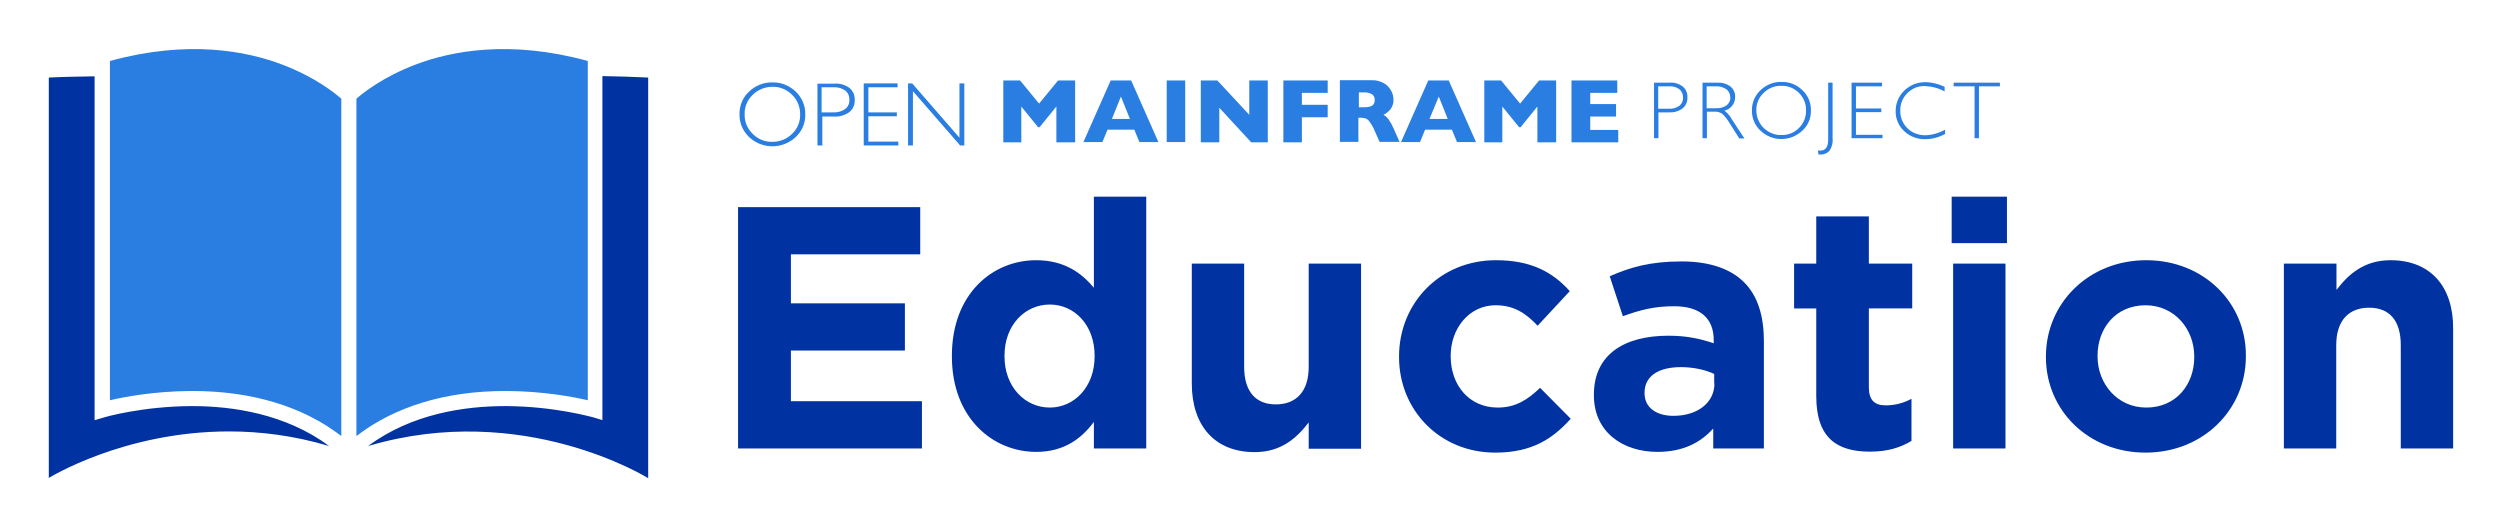
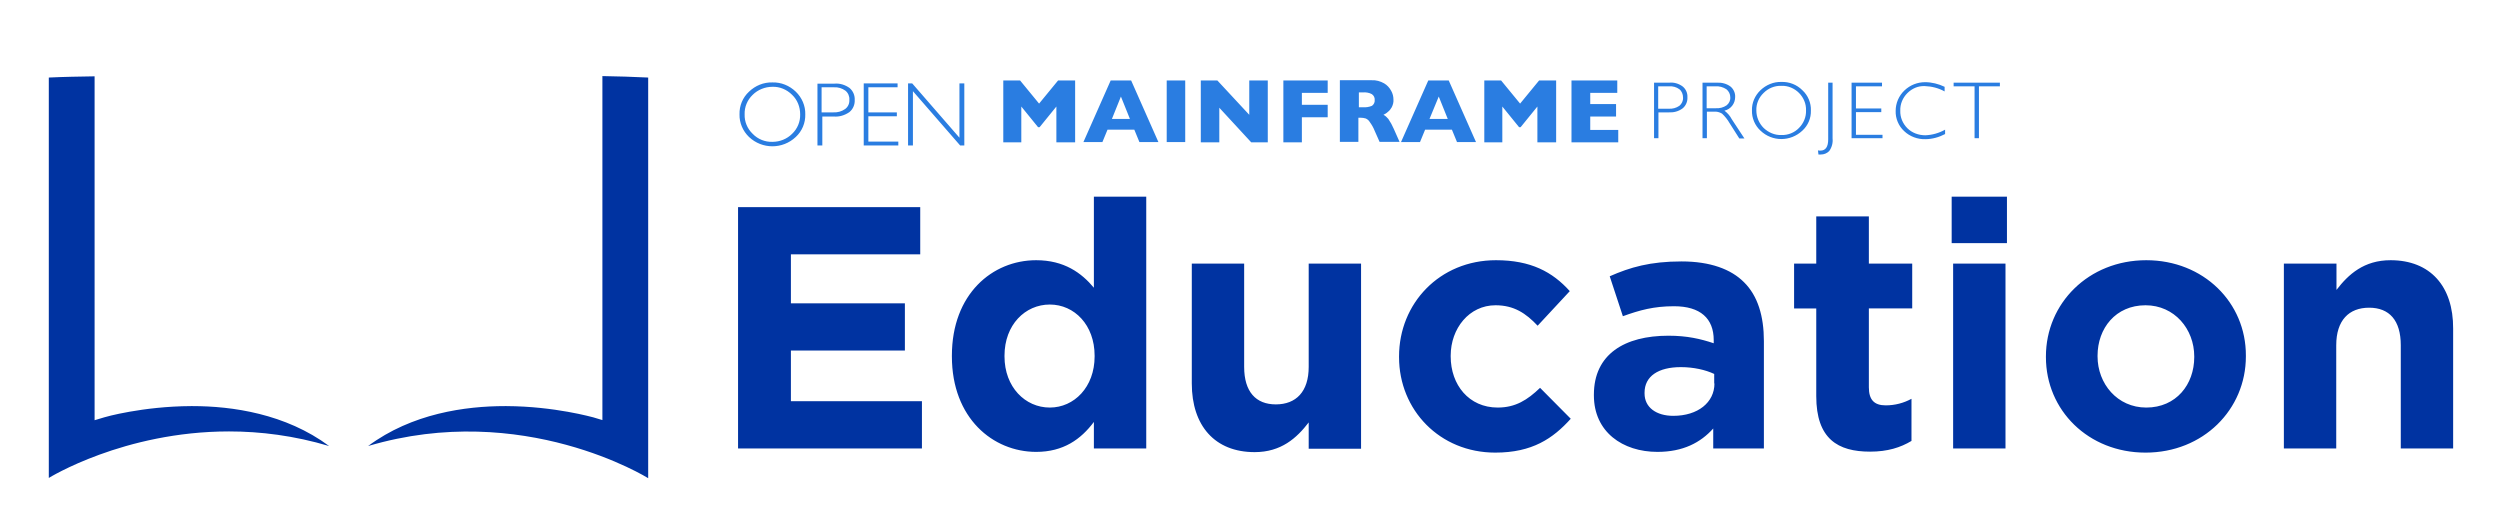
<svg xmlns="http://www.w3.org/2000/svg" role="img" viewBox="-13.74 -15.74 1026.48 215.48">
  <title>Mainframe Open Education logo</title>
  <style>svg {enable-background:new 0 0 1000 185}</style>
  <style>.st1{fill:#2a7de1}</style>
-   <path fill="none" d="M417.3 109.4c-10.1 0-18.6 8.2-18.6 21v.3c0 12.6 8.5 21 18.6 21 10.1 0 18.4-8.4 18.4-21v-.3c0-12.7-8.4-21-18.4-21zm132.2-86.5c-1.2-.5-2.5-.8-3.7-.7h-1.6v6.1h1.6c1.3.1 2.6-.1 3.8-.6.8-.5 1.1-1.4 1-2.3.1-1-.3-2-1.1-2.5zM442.8 33.1h7.5l-3.8-9.2zm218.8 112.4v.3c0 5.8 4.8 9.2 11.8 9.2 10.1 0 16.9-5.5 16.9-13.3v-3.8c-3.7-1.7-8.5-2.8-13.7-2.8-9.4-.1-15 3.6-15 10.4zm33.6-118.1c1-.8 1.6-2 1.5-3.3.1-1.3-.5-2.5-1.6-3.3-1.3-.9-2.9-1.3-4.5-1.2h-3.7v9h3.8c1.6.1 3.1-.3 4.5-1.2zm-19.5.3c1-.8 1.6-2.1 1.5-3.4.1-1.3-.5-2.5-1.5-3.4-1.2-.9-2.7-1.3-4.2-1.2H667v9.2h4.3c1.6.1 3.2-.3 4.4-1.2zM577 23.9l-3.8 9.2h7.5zm-243.7 5.2c1.1-.9 1.7-2.4 1.7-3.8.1-1.4-.5-2.8-1.6-3.7-1.3-1-3-1.5-4.7-1.4h-5v10.3h4.8c1.7.1 3.4-.4 4.8-1.4zm-29.9 13.4c3 .1 5.9-1.1 8.1-3.3 2.2-2.1 3.3-5 3.3-8 .1-3-1.1-5.9-3.3-8-2.1-2.1-5-3.3-8.1-3.3-3-.1-6 1.1-8.1 3.3-2.2 2.1-3.4 5-3.3 8-.1 3 1.1 5.9 3.3 8 2.2 2.2 5.1 3.4 8.1 3.3zm563.8 67.1c-12.3 0-19.7 9.5-19.7 20.7v.3c0 11.2 8.1 21 20 21 12.3 0 19.7-9.5 19.7-20.7v-.3c0-11.2-8.1-21-20-21zM725 22.4c-1.9-1.9-4.5-3-7.2-2.9-2.7-.1-5.3 1-7.3 2.9-1.9 1.9-3 4.5-3 7.2-.1 2.7 1 5.3 3 7.2 1.9 1.9 4.5 3 7.3 2.9 2.7.1 5.3-1 7.2-2.9 1.9-1.9 3-4.5 2.9-7.2 0-2.7-1-5.3-2.9-7.2z" />
  <path d="M667.1 30.4h4.4c2 .1 4-.4 5.7-1.7 1.3-1.1 2-2.8 1.9-4.5.1-1.7-.6-3.3-1.9-4.4-1.6-1.2-3.6-1.8-5.5-1.6h-6.3V41h1.8V30.4zm0-10.7h4.5c1.5-.1 3 .3 4.2 1.2 1 .8 1.5 2.1 1.5 3.4.1 1.3-.5 2.6-1.5 3.4-1.3.9-2.8 1.3-4.4 1.2h-4.3v-9.2zm19.8 10.4h3.1c1.1-.1 2.3.2 3.3.8 1.2 1.1 2.3 2.5 3.1 3.9l4 6.3h2.1l-5.2-7.9c-.7-1.4-1.8-2.6-3-3.5 2.6-.6 4.4-2.9 4.4-5.6.1-1.7-.7-3.3-1.9-4.3-1.6-1.2-3.6-1.7-5.6-1.6h-5.9V41h1.8V30.1zm0-10.4h3.7c1.6-.1 3.1.3 4.5 1.2 1 .8 1.6 2 1.6 3.3.1 1.3-.5 2.5-1.5 3.3-1.3.9-2.9 1.3-4.4 1.2H687v-9zm42.9 9.9c.1-3.1-1.2-6.2-3.5-8.3-2.3-2.3-5.4-3.5-8.6-3.4-3.2-.1-6.3 1.2-8.6 3.4s-3.6 5.2-3.5 8.3c-.1 3.1 1.2 6.2 3.5 8.3 4.8 4.6 12.3 4.6 17.2 0 2.3-2.1 3.6-5.1 3.5-8.3zm-12.1 10.1c-2.7.1-5.3-1-7.3-2.9-1.9-1.9-3-4.5-3-7.2-.1-2.7 1-5.3 3-7.2 1.9-1.9 4.5-3 7.3-2.9 2.7-.1 5.3 1 7.2 2.9 1.9 1.9 3 4.5 2.9 7.2.1 2.7-1 5.3-2.9 7.2-1.8 1.9-4.5 3-7.2 2.9zm16.2 8c1.3 0 2.5-.5 3.4-1.4 1.1-1.5 1.6-3.4 1.4-5.2V18.2h-1.8v23.3c0 3.1-1.1 4.6-3.2 4.6-.4 0-.7 0-1-.1l.2 1.7h1zm25.3-8.1h-10.9v-9.3h10.4v-1.5h-10.4v-9.1H759v-1.5h-12.5V41h12.7zm10.2-2.7c-1.9-1.9-3-4.5-2.9-7.2-.1-2.7 1-5.3 2.9-7.2 1.9-1.9 4.4-3 7.1-2.9 2.9.1 5.7.8 8.2 2.2v-1.9c-2.5-1.2-5.3-1.9-8-1.9-3.2 0-6.2 1.2-8.5 3.4s-3.6 5.2-3.6 8.4c-.1 3.1 1.2 6.2 3.5 8.3 2.3 2.2 5.5 3.4 8.7 3.3 2.8 0 5.6-.8 8.1-2.1v-1.8c-2.5 1.4-5.3 2.2-8.1 2.3-2.8 0-5.5-1-7.4-2.9zM797 41h1.8V19.7h8.6v-1.5h-19v1.5h8.6zM405.6 28l6.9 8.5h.6L420 28v14.7h7.7V17.3h-7l-7.8 9.5-7.8-9.5h-6.9v25.4h7.4zm36.7-10.7l-11.2 25.3h7.8l2.1-5.1h11l2.1 5.1h7.8l-11.2-25.3h-8.4zm.5 15.8l3.7-9.2 3.7 9.2h-7.4zm22.5-15.8h7.6v25.3h-7.6zm21.6 11.2L500 42.7h6.8V17.3h-7.6v14.1l-13.1-14.1h-6.8v25.4h7.6zm33.9 3.9h10.6v-5.1h-10.6v-4.9h10.6v-5.1h-18.2v25.4h7.6zm37.7 4.7c-.6-1.4-1.3-2.7-2.2-4-.6-.7-1.2-1.3-2-1.7.6-.3 1.3-.7 1.8-1.2.7-.5 1.2-1.2 1.6-1.9.5-1 .8-2.1.7-3.2 0-1.2-.3-2.4-.9-3.5-.7-1.3-1.7-2.4-2.9-3.1-1.6-.9-3.3-1.4-5.2-1.3h-13v25.3h7.6v-9.9h.9c.7 0 1.5.1 2.1.3.7.3 1.3.8 1.7 1.5.8 1.1 1.5 2.3 2 3.6l2 4.5h8.2l-2.4-5.4zm-8.9-9.4c-1.2.5-2.5.7-3.8.6h-1.6v-6.1h1.6c1.3-.1 2.6.1 3.7.7.8.5 1.3 1.5 1.2 2.4.1.9-.3 1.8-1.1 2.4zm21.8 9.8h11l2.1 5.1h7.8l-11.2-25.3h-8.4l-11.2 25.3h7.8l2.1-5.1zm5.6-13.6l3.7 9.2h-7.5l3.8-9.2zm26.1 4.1l6.9 8.5h.6l6.9-8.5v14.7h7.7V17.3h-7l-7.8 9.5-7.8-9.5h-6.9v25.4h7.4zm47.6 9.6h-11.5v-5.5h10.6V27h-10.6v-4.6h11.1v-5.1h-18.8v25.4h19.2zM313 40.5c2.6-2.4 4-5.8 3.9-9.3.1-3.5-1.4-6.9-3.9-9.3-2.6-2.5-6-3.9-9.6-3.8-3.6-.1-7 1.3-9.6 3.8-2.6 2.4-4 5.8-3.9 9.3-.1 3.5 1.4 6.9 3.9 9.3 5.4 5.1 13.8 5.1 19.2 0zm-17.7-17.3c2.1-2.1 5.1-3.3 8.1-3.3 3-.1 5.9 1.1 8.1 3.3 2.2 2.1 3.3 5 3.3 8 .1 3-1.1 5.9-3.3 8-2.1 2.1-5 3.3-8.1 3.3-3 .1-6-1.1-8.1-3.3-2.2-2.1-3.4-5-3.3-8-.1-3 1.1-5.9 3.3-8zm28.4 8.9h4.9c2.3.2 4.5-.5 6.4-1.8 1.5-1.2 2.3-3.1 2.2-5 .1-1.9-.7-3.7-2.1-4.9-1.8-1.3-4-2-6.2-1.8h-7V44h2V32.1zm0-12h5c1.7-.1 3.3.4 4.7 1.4 1.1.9 1.7 2.3 1.6 3.7.1 1.5-.5 2.9-1.7 3.8-1.4 1-3.1 1.5-4.9 1.4h-4.8V20.1zm31.4 22.3h-12.3V32h11.7v-1.6h-11.7V20.1h12v-1.6h-13.9V44h14.2zm6-20.7L380.5 44h1.7V18.5h-2v22.3l-19.4-22.3h-1.7V44h2z" class="st1" />
  <path fill="#0033a1" d="M311 128.2h46.8v-19.4H311V88.7h53.1V69.3h-74.8v99.1h75.5V149H311zm124.4-25.8c-5.1-6.1-12.2-11.3-23.7-11.3-18 0-34.6 13.9-34.6 39.2v.3c0 25.4 16.9 39.2 34.6 39.2 11.2 0 18.4-5.2 23.7-12.3v10.9h21.5V65h-21.5v37.4zm.3 28.2c0 12.6-8.4 21-18.4 21-10.1 0-18.6-8.4-18.6-21v-.3c0-12.7 8.5-21 18.6-21 10.1 0 18.4 8.4 18.4 21v.3zm87.9 4.3c0 10.2-5.2 15.4-13.5 15.4-8.2 0-13-5.2-13-15.4V92.5h-21.5v49.2c0 17.4 9.5 28.2 25.8 28.2 10.9 0 17.3-5.8 22.2-12.2v10.8h21.5v-76h-21.5v42.4zm77.6 16.7c-11.8 0-19.3-9.3-19.3-21v-.3c0-11.2 7.6-20.7 18.4-20.7 7.6 0 12.5 3.3 17.3 8.4l13.2-14.2c-7.1-7.9-16-12.7-30.3-12.7-23.2 0-39.8 17.8-39.8 39.5v.3c0 21.7 16.7 39.2 39.5 39.2 15.2 0 23.7-5.8 31-13.9l-12.6-12.7c-5.2 5-10.1 8.1-17.4 8.1zm75.5-60c-12.9 0-21.1 2.4-29.5 6.1l5.4 16.4c6.9-2.5 12.7-4.1 21-4.1 10.8 0 16.3 5 16.3 13.9v1.3c-5.4-1.8-10.9-3.1-18.6-3.1-18 0-30.6 7.6-30.6 24.2v.3c0 15 11.8 23.2 26.1 23.2 10.5 0 17.7-3.8 22.9-9.6v8.2h20.8v-44.1c0-10.2-2.5-18.6-8.2-24.2-5.3-5.3-13.8-8.5-25.6-8.5zm13.5 50.1c0 7.8-6.8 13.3-16.9 13.3-6.9 0-11.8-3.4-11.8-9.2v-.3c0-6.8 5.7-10.5 14.9-10.5 5.2 0 10.1 1.1 13.7 2.8v3.9zm63.3-68.6H732v19.4h-9.1v18.4h9.1v36c0 17.6 8.9 22.8 22.1 22.8 7.2 0 12.5-1.7 17-4.4V148c-3.1 1.7-6.7 2.7-10.6 2.7-4.8 0-6.9-2.4-6.9-7.4v-32.4h17.8V92.5h-17.8V73.1zm34.7 19.4h21.5v75.9h-21.5zm-.6-27.5h22.7v19.1h-22.7zm79.9 26.1c-23.7 0-41.2 17.7-41.2 39.5v.3c0 21.8 17.4 39.2 40.9 39.2 23.7 0 41.2-17.7 41.2-39.5v-.3c.1-21.8-17.4-39.2-40.9-39.2zm19.7 39.8c0 11.2-7.4 20.7-19.7 20.7-11.9 0-20-9.8-20-21v-.3c0-11.2 7.4-20.7 19.7-20.7 11.9 0 20 9.8 20 21v.3zm80.6-39.8c-10.9 0-17.3 5.8-22.2 12.2V92.5H924v75.9h21.5V126c0-10.2 5.2-15.4 13.5-15.4s13 5.2 13 15.4v42.4h21.5v-49.2c.1-17.4-9.4-28.1-25.7-28.1zm-846.4 76.3C103.5 154.1 81.5 151 65.3 151h-.6c-19.9.1-35.4 4.5-35.6 4.6l-4 1.2V15.6c-6.3.1-12.5.2-18.8.5v164.4s30.7-19.1 74-19.1c12.8 0 26.7 1.7 41.1 6zm112.4-10.6l-4-1.2c-.2 0-15.7-4.5-35.6-4.6h-.6c-16.2 0-38.2 3-56.2 16.4 63.7-18.9 115 13.2 115 13.2V16.1c-6.2-.3-12.5-.5-18.8-.6v141.3z" />
-   <path d="M102.2 10.8C87.5 5.2 63.4.5 31.4 9.3v139.3c6-1.4 18.3-3.7 33.1-3.8h.8c24.5 0 45.4 6.4 61.1 18.5V24.8c-2.6-2.3-10.8-8.9-24.2-14zm30.4 14v138.5c15.7-12.1 36.6-18.5 61.1-18.5h.8c14.8.1 27.1 2.4 33.1 3.8V9.3c-32-8.8-56.1-4.1-70.8 1.5-13.4 5.1-21.6 11.7-24.2 14z" class="st1" />
</svg>